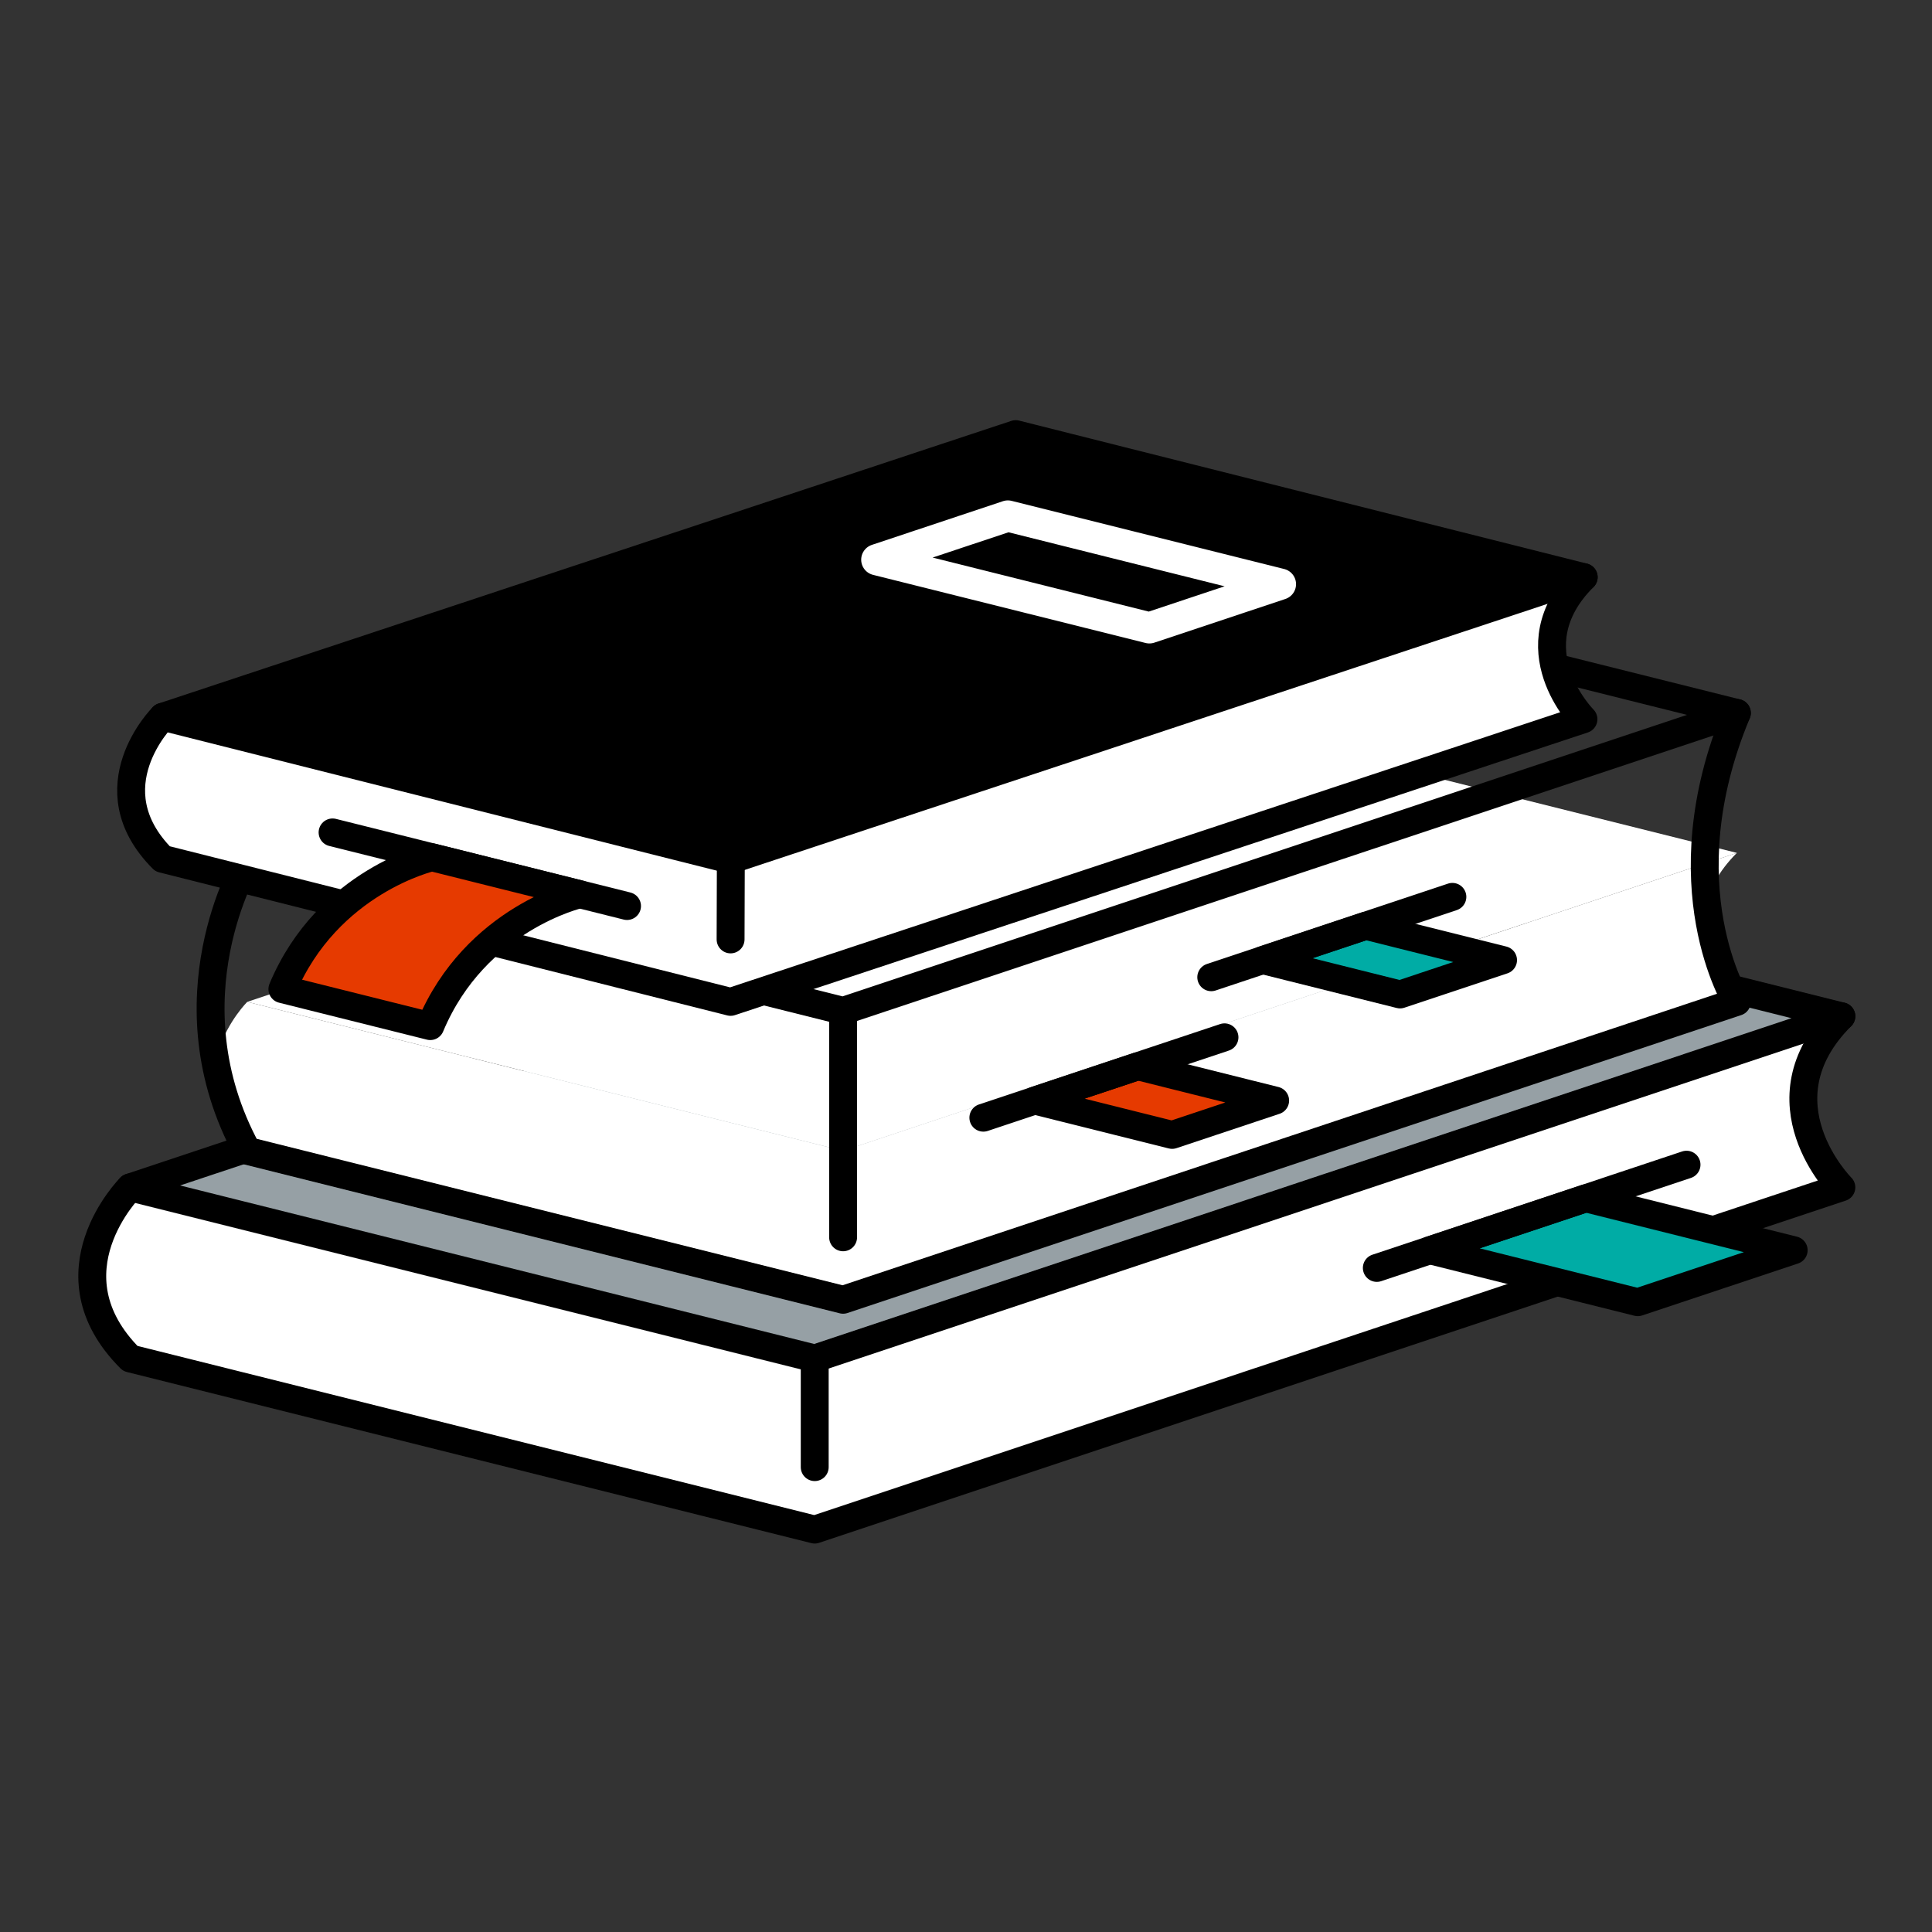
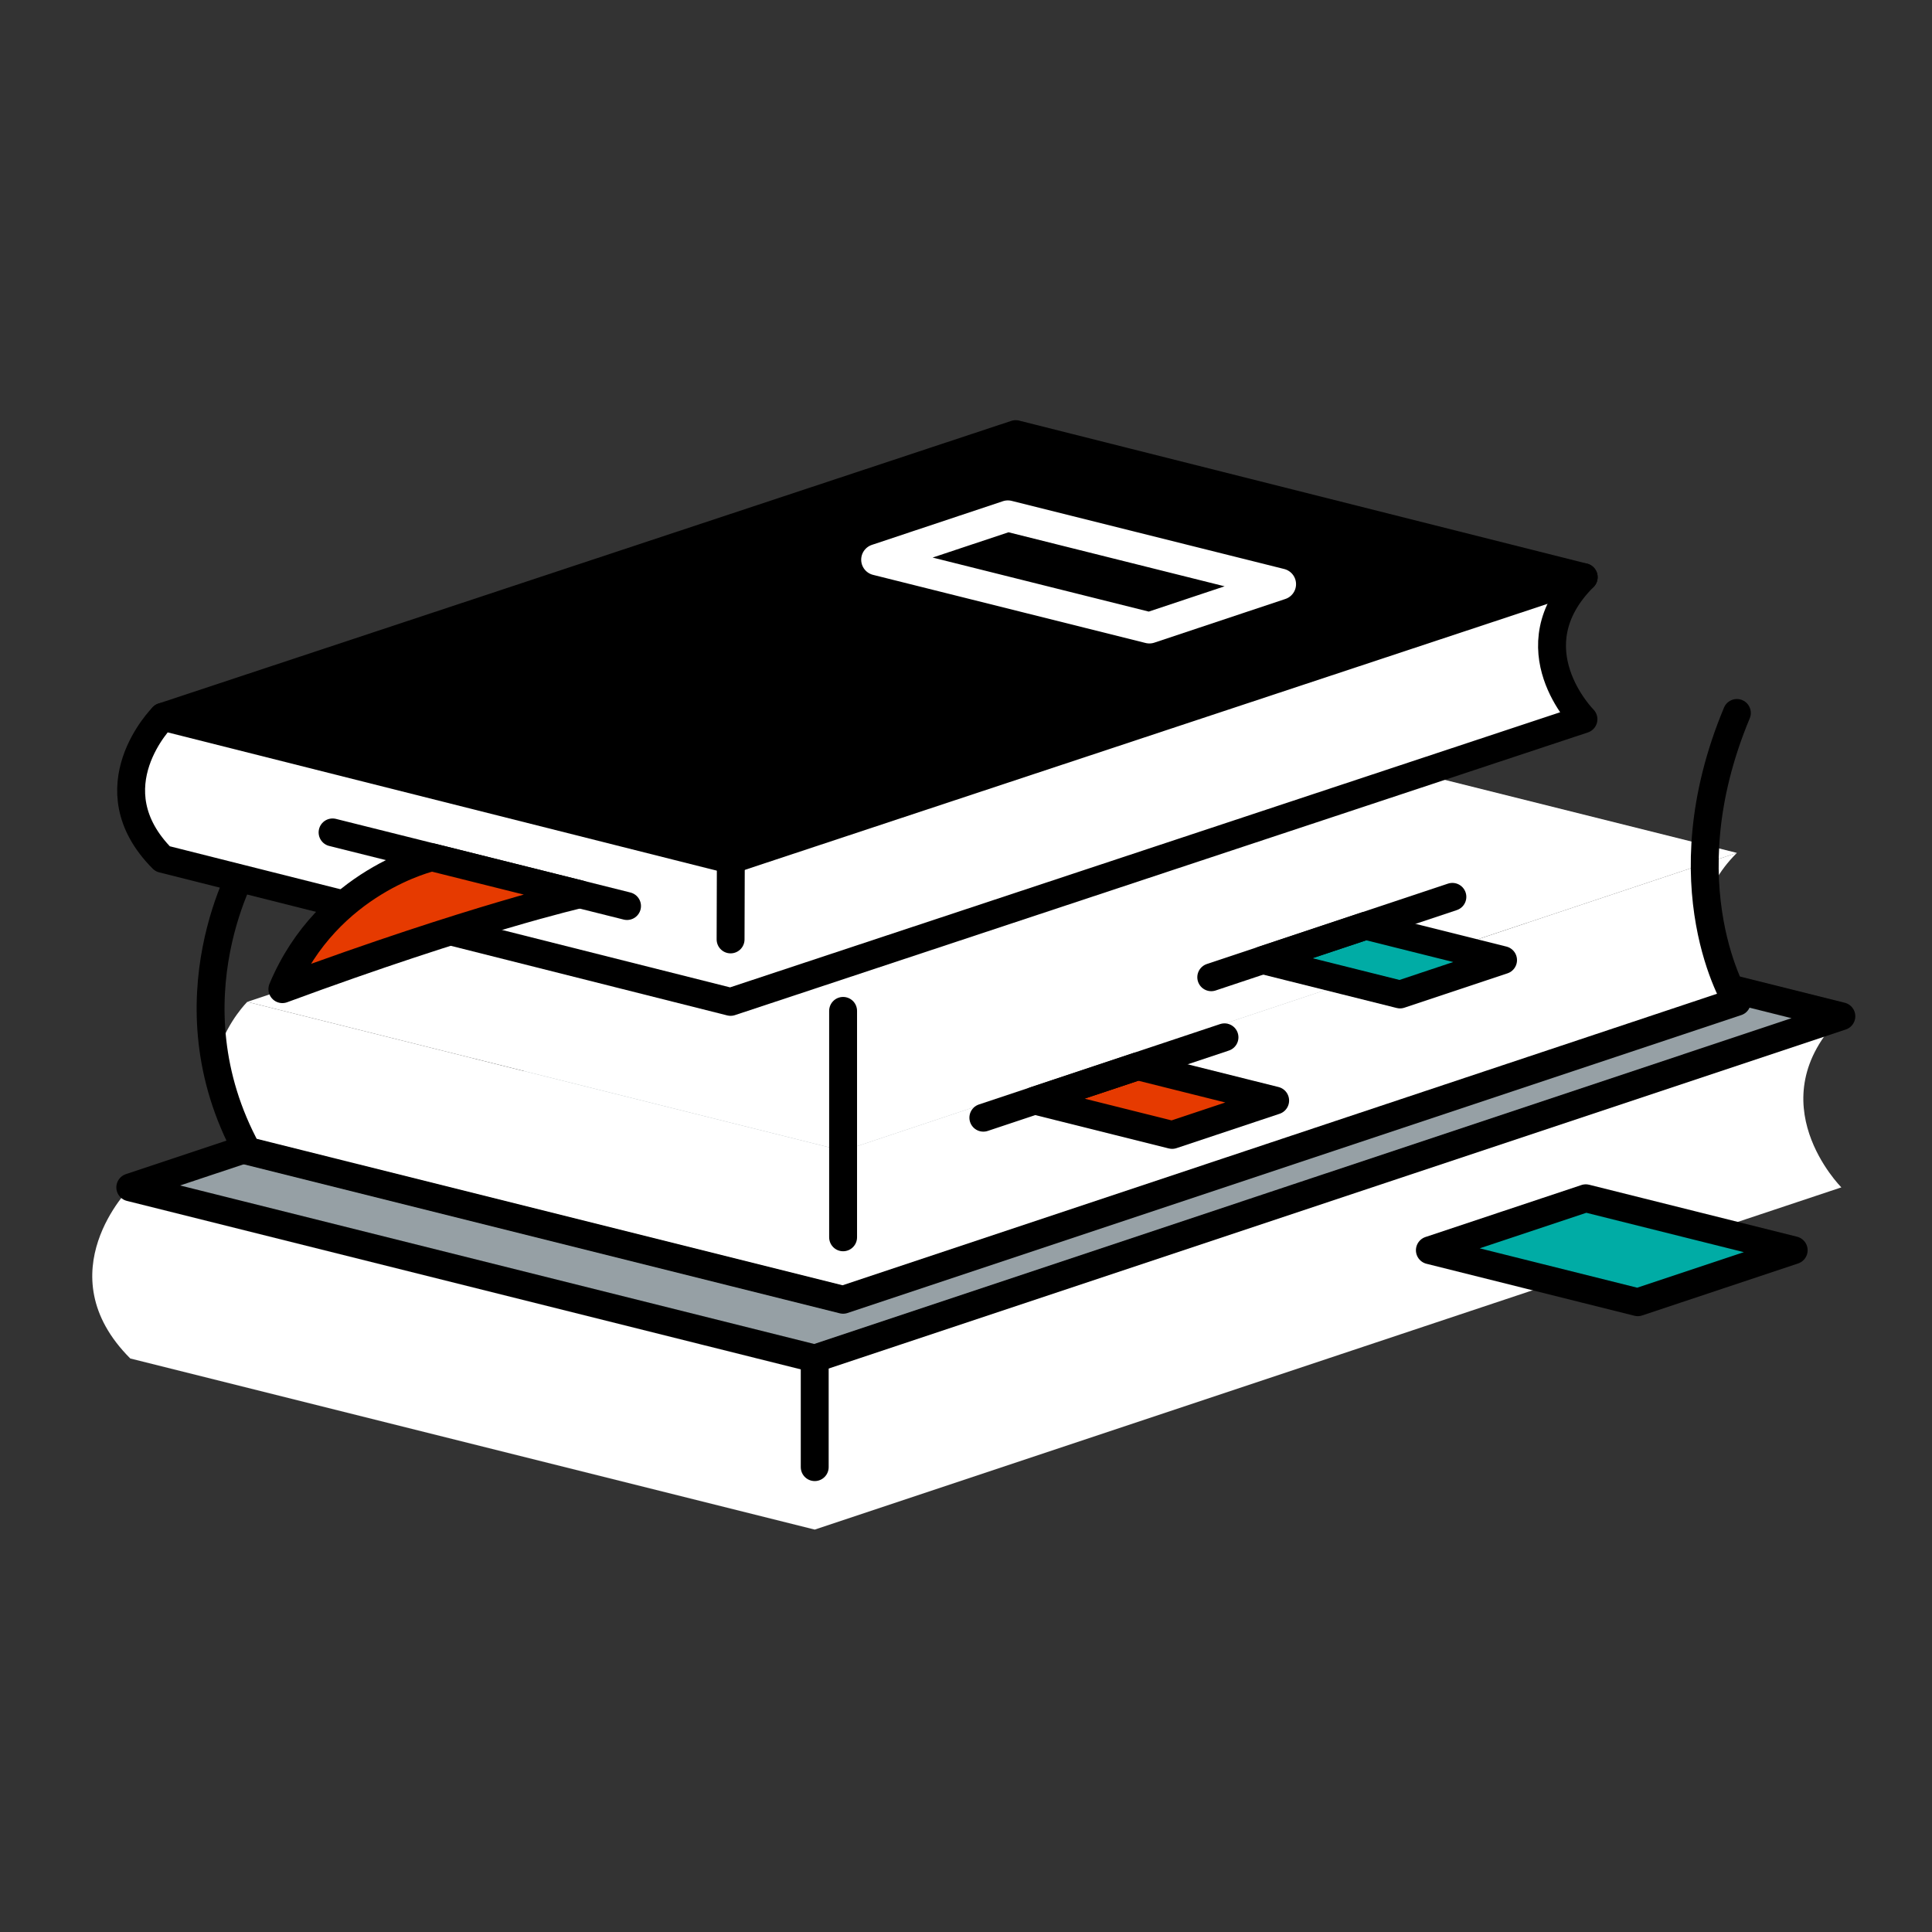
<svg xmlns="http://www.w3.org/2000/svg" id="レイヤー_1" data-name="レイヤー 1" viewBox="0 0 1080 1080">
  <rect x="0" y="0" width="1080" height="1080" fill="#333333" stroke="none" />
  <defs>
    <style>.cls-1{fill:#fff;}.cls-2{fill:none;}.cls-2,.cls-3,.cls-4,.cls-5{stroke:#000;stroke-width:15.591px;}.cls-2,.cls-3,.cls-4,.cls-5,.cls-6{stroke-linecap:round;stroke-linejoin:round;}.cls-3{fill:#96a0a5;}.cls-4{fill:#00aca5;}.cls-5{fill:#e63a00;}.cls-6{stroke:#fff;stroke-width:17.46px;}</style>
  </defs>
  <path class="cls-1" d="M455.433,759.402,1029.335,568.101c-47.825,47.825,0,95.65,0,95.65L455.433,855.052l-382.602-95.65c-47.825-47.825,0-95.65,0-95.65Z" />
  <line class="cls-2" x1="455.433" y1="759.402" x2="455.433" y2="820.132" />
-   <path class="cls-2" d="M72.831,663.751s-47.825,47.825,0,95.65l382.602,95.65,573.903-191.301s-47.825-47.825,0-95.65" />
  <polygon class="cls-3" points="72.831 663.751 455.433 759.402 1029.335 568.101 646.734 472.451 72.831 663.751" />
  <polygon class="cls-4" points="1002.681 698.894 915.521 727.947 799.307 698.894 886.467 669.84 1002.681 698.894" />
-   <line class="cls-2" x1="769.648" y1="708.78" x2="942.783" y2="651.068" />
  <polygon class="cls-1" points="970.921 476.772 471.299 643.313 138.218 560.042 637.84 393.502 970.921 476.772" />
  <path class="cls-1" d="M471.299,643.313,970.921,476.772c-41.635,41.635,0,83.27,0,83.27L471.299,726.583l-333.082-83.27c-41.635-41.635,0-83.27,0-83.27Z" />
  <line class="cls-2" x1="471.299" y1="565.092" x2="471.299" y2="691.663" />
  <path class="cls-2" d="M138.218,481.822s-46.113,76.763,0,161.491l333.082,83.27L970.921,560.043s-40.453-64.578,0-161.491" />
-   <polygon class="cls-2" points="138.218 481.822 471.299 565.092 970.921 398.551 637.84 315.281 138.218 481.822" />
  <polygon class="cls-4" points="840.22 536.707 782.623 555.906 705.828 536.707 763.424 517.508 840.22 536.707" />
  <line class="cls-2" x1="677.097" y1="546.284" x2="811.894" y2="501.351" />
  <polygon class="cls-5" points="712.821 615.222 655.224 634.421 578.429 615.222 636.026 596.023 712.821 615.222" />
  <line class="cls-2" x1="549.698" y1="624.799" x2="684.495" y2="579.867" />
  <polygon points="885.3 322.637 408.539 480.644 91.018 400.681 567.779 242.674 885.3 322.637" />
  <path class="cls-1" d="M408.539,480.644,885.3,322.637c-39.776,39.639-.137,79.414-.137,79.414L408.402,560.058,90.881,480.096c-39.639-39.776.137-79.414.137-79.414Z" />
  <line class="cls-2" x1="408.539" y1="480.644" x2="408.402" y2="525.138" />
  <path class="cls-2" d="M91.018,400.681s-39.776,39.639-.137,79.414l317.521,79.963L885.163,402.051s-39.639-39.776.137-79.414" />
  <polygon class="cls-2" points="91.018 400.681 408.539 480.644 885.3 322.637 567.779 242.674 91.018 400.681" />
  <polygon class="cls-6" points="715.766 326.549 563.393 288.456 490.14 312.874 642.513 350.967 715.766 326.549" />
  <line class="cls-2" x1="185.91" y1="465.329" x2="350.516" y2="506.48" />
-   <path class="cls-5" d="M324.145,499.887l-82.676-20.669s-58.316,13.204-83.623,73.72l82.676,20.669C265.829,513.091,324.145,499.887,324.145,499.887Z" />
+   <path class="cls-5" d="M324.145,499.887l-82.676-20.669s-58.316,13.204-83.623,73.72C265.829,513.091,324.145,499.887,324.145,499.887Z" />
</svg>